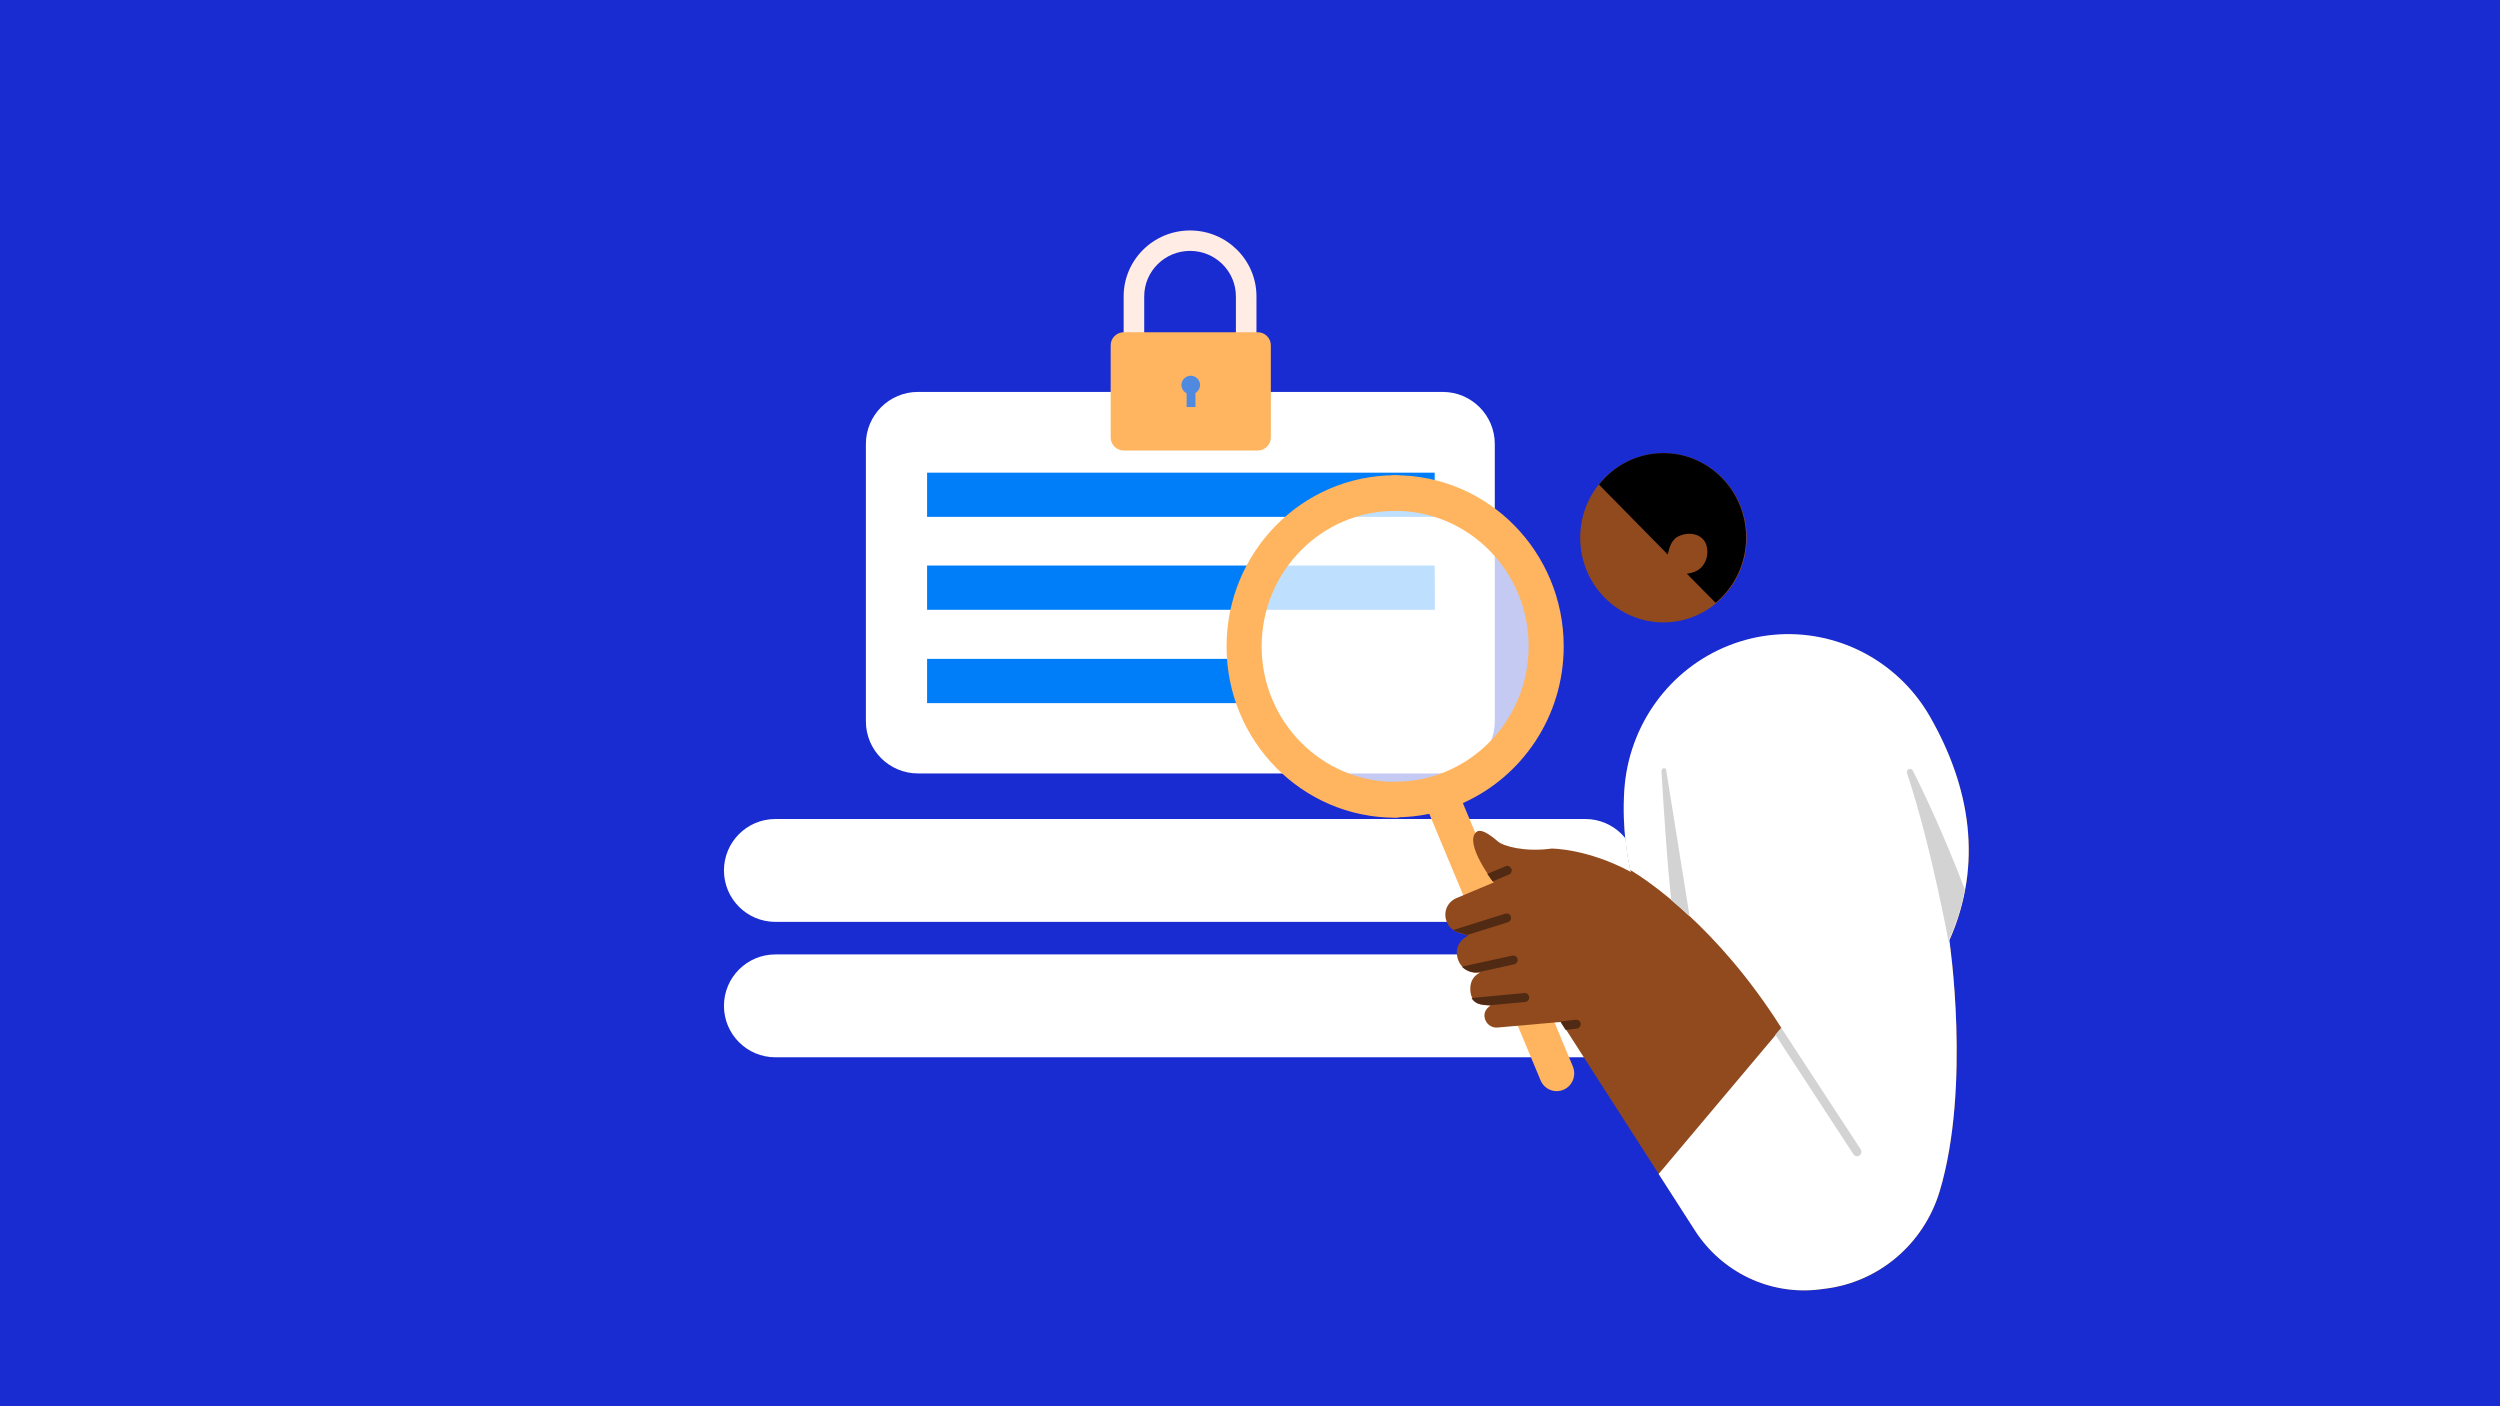
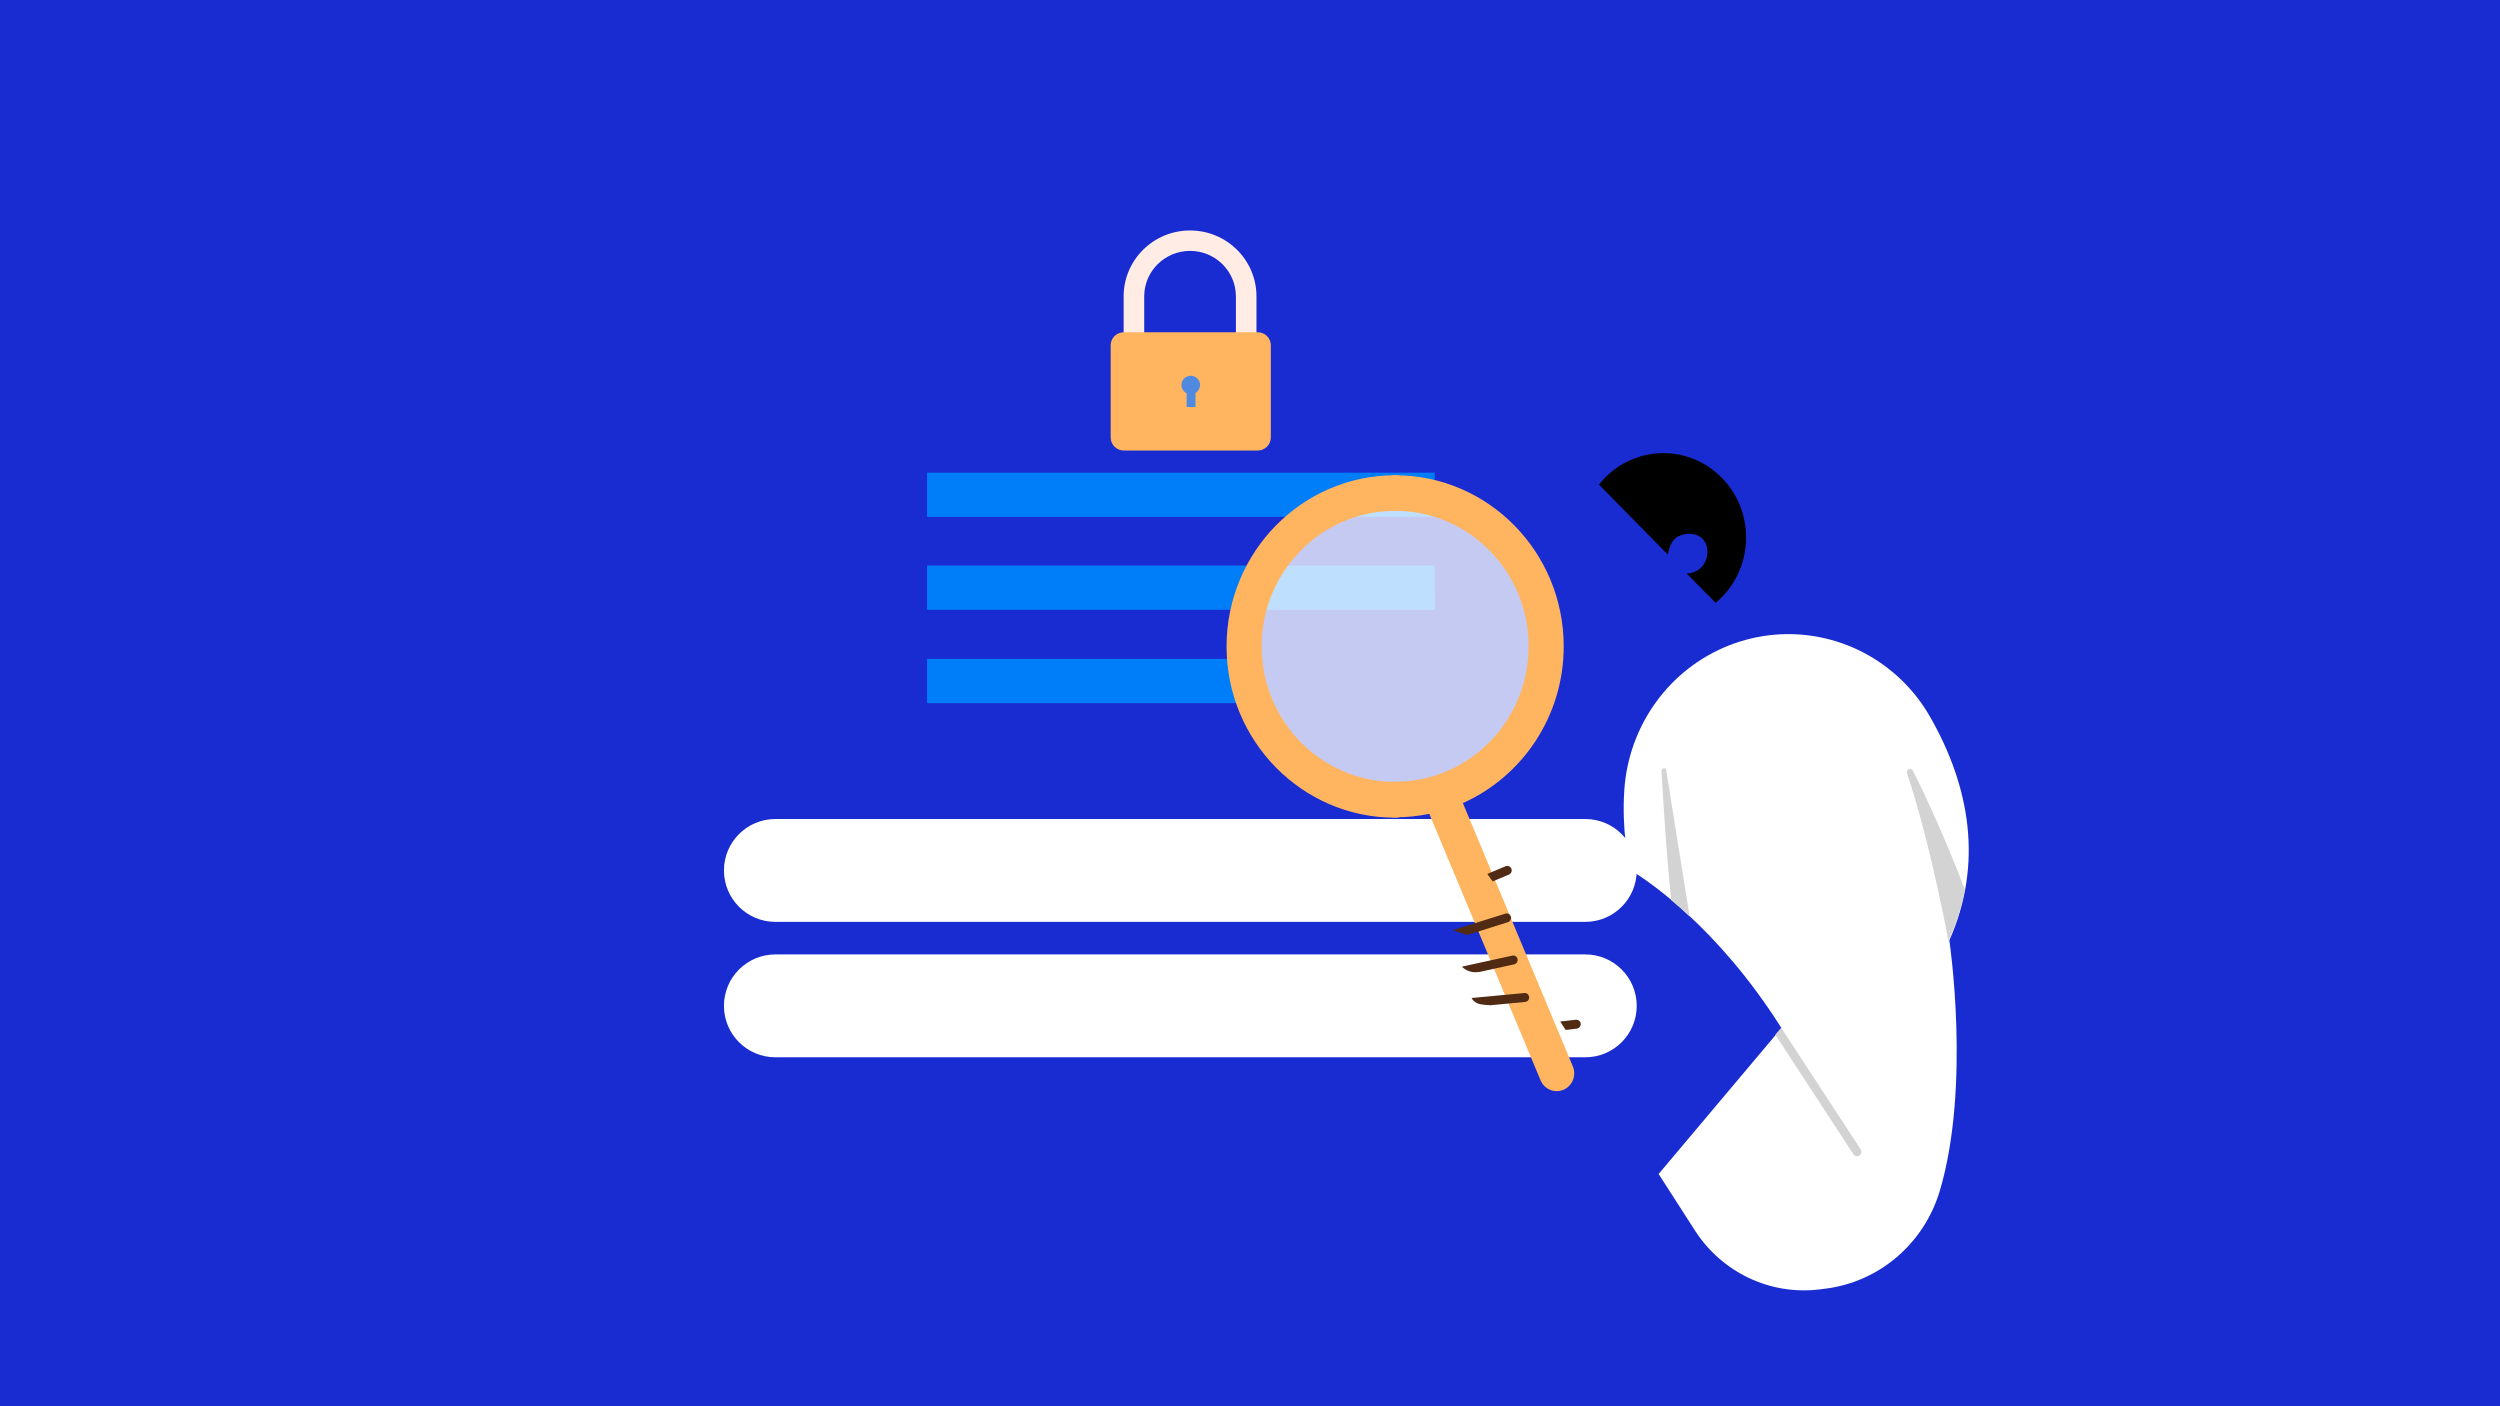
<svg xmlns="http://www.w3.org/2000/svg" width="1920" height="1080" viewBox="0 0 1920 1080" fill="none">
  <rect x="0" y="0" width="1920" height="1080" fill="#333333" stroke="none" />
  <g clip-path="url(#clip0_1_24)">
    <rect width="1920" height="1080" fill="white" />
    <path d="M1920 0H0V1080H1920V0Z" fill="#192CD1" />
-     <path d="M1148 341C1148 318.909 1130.09 301 1108 301H705C682.909 301 665 318.909 665 341V554C665 576.091 682.909 594 705 594H1108C1130.09 594 1148 576.091 1148 554V341Z" fill="white" />
    <path d="M1257 668.5C1257 646.685 1239.32 629 1217.5 629H595.5C573.685 629 556 646.685 556 668.5C556 690.315 573.685 708 595.5 708H1217.5C1239.32 708 1257 690.315 1257 668.5Z" fill="white" />
    <path d="M1257 772.5C1257 750.685 1239.32 733 1217.5 733H595.5C573.685 733 556 750.685 556 772.5C556 794.315 573.685 812 595.5 812H1217.5C1239.32 812 1257 794.315 1257 772.5Z" fill="white" />
    <g clip-path="url(#clip1_1_24)">
      <path fill-rule="evenodd" clip-rule="evenodd" d="M913.963 192.681C894.52 192.681 878.757 208.329 878.757 227.629V258.952H862.96V227.629C862.96 199.668 885.796 177 913.963 177C942.131 177 964.966 199.668 964.966 227.629V258.952H949.17V227.629C949.17 208.329 933.406 192.681 913.963 192.681Z" fill="#FFECE5" />
      <path d="M965.906 255.165H863.094C857.519 255.165 853 259.651 853 265.185V335.98C853 341.514 857.519 346 863.094 346H965.906C971.481 346 976 341.514 976 335.98V265.185C976 259.651 971.481 255.165 965.906 255.165Z" fill="#FFB55F" />
      <path d="M914.5 302.772C918.452 302.772 921.655 299.592 921.655 295.668C921.655 291.745 918.452 288.565 914.5 288.565C910.548 288.565 907.344 291.745 907.344 295.668C907.344 299.592 910.548 302.772 914.5 302.772Z" fill="#4F8AE0" />
      <path d="M918.113 298.232H911.328V312.6H918.113V298.232Z" fill="#4F8AE0" />
    </g>
    <path fill-rule="evenodd" clip-rule="evenodd" d="M961.344 506.027H712V540H961.512L961.344 506.027ZM1101.83 434.344H712V468.317H1102L1101.83 434.344ZM1101.83 363H712V396.973H1102L1101.83 363Z" fill="#007EFA" />
    <path d="M1073.5 610C1136.21 610 1187 558.535 1187 495C1187 431.465 1136.21 380 1073.5 380C1010.79 380 960 431.465 960 495C960 558.535 1010.79 610 1073.5 610Z" fill="white" fill-opacity="0.75" />
    <path fill-rule="evenodd" clip-rule="evenodd" d="M1097.69 625.031C1089.2 626.764 1080.45 627.698 1071.5 627.698C1064.08 627.698 1058 621.564 1058 614.03C1058 606.495 1064.01 600.361 1071.5 600.361C1128.09 600.361 1173.99 553.756 1173.99 496.349C1173.99 438.942 1128.09 392.337 1071.5 392.337C1064.08 392.337 1058 386.203 1058 378.668C1058 371.134 1064.01 365 1071.5 365C1142.92 365 1200.92 423.874 1200.92 496.416C1200.92 550.155 1169.05 596.428 1123.48 616.763L1207.94 818.987C1210.81 825.921 1207.67 833.989 1200.79 836.923C1193.91 839.856 1186.02 836.589 1183.15 829.655L1097.69 625.031Z" fill="#FFB55F" />
    <path fill-rule="evenodd" clip-rule="evenodd" d="M1071.5 600.512C1014.87 600.512 968.942 553.877 968.942 496.433C968.942 438.99 1014.87 392.354 1071.5 392.354C1078.92 392.354 1085 386.216 1085 378.677C1085 371.138 1078.98 365 1071.5 365C1000.03 365 942 423.912 942 496.5C942 569.089 1000.03 628 1071.5 628C1078.92 628 1085 621.862 1085 614.323C1084.93 606.65 1078.92 600.512 1071.5 600.512Z" fill="#FFB55F" />
-     <path fill-rule="evenodd" clip-rule="evenodd" d="M1252.52 669.672C1252.52 669.672 1245.32 642.1 1247.66 606.869C1251.06 557.386 1282.19 514.297 1327.72 496.249C1373.18 478.2 1424.85 488.457 1460.31 522.622C1468.51 530.547 1475.98 539.804 1482.24 550.793C1513.11 604.605 1523.11 663.877 1497.11 722.418C1497.11 722.418 1513.84 834.237 1489.71 914.888C1477.51 955.38 1442.98 984.75 1401.58 989.745C1400.18 989.945 1398.78 990.078 1397.38 990.278C1359.58 994.873 1322.52 977.291 1301.72 944.857C1261.19 881.788 1198.93 784.821 1198.93 784.821C1198.93 784.821 1163.66 787.951 1150.06 789.15C1145.2 789.616 1140.86 786.086 1140.13 781.158C1139.73 778.227 1140.66 774.964 1144.8 772.234C1144.8 772.234 1140.4 772.167 1137 771.368C1131.6 770.036 1129.4 765.374 1129.2 760.312C1129 755.584 1130.33 750.123 1136.73 746.859C1128.73 748.391 1121 743.197 1119.27 735.138C1119.2 734.805 1119.13 734.472 1119.07 734.206C1118.4 731.275 1118.87 728.212 1120.2 725.548C1121.53 723.017 1123.73 720.287 1127.67 718.622C1127.67 718.622 1123.93 717.423 1119.87 716.158C1114 714.293 1110 708.765 1110 702.505C1110 696.977 1113.27 691.982 1118.33 689.851C1129.33 685.256 1147.2 677.73 1147.2 677.73C1147.2 677.73 1124.13 647.827 1133.73 639.036C1135.47 637.504 1139.26 636.572 1150.4 646.229C1154.6 649.892 1171.06 654.554 1191.79 651.69C1191.79 651.757 1218.93 651.557 1252.52 669.672ZM1277.52 348C1312.79 348 1341.45 377.104 1341.45 413C1341.45 448.83 1312.79 478.001 1277.52 478.001C1242.26 478.001 1213.59 448.897 1213.59 413C1213.59 377.104 1242.26 348 1277.52 348Z" fill="#914A1E" />
    <path fill-rule="evenodd" clip-rule="evenodd" d="M1196.19 784.767L1210.23 783.158C1212.11 782.957 1213.78 784.298 1213.98 786.174C1214.18 788.051 1212.84 789.727 1210.97 789.995L1202.41 791L1198.33 784.633L1196.19 784.767ZM1130.11 766.469L1170.71 762.649C1172.58 762.448 1174.19 763.855 1174.39 765.732C1174.59 767.609 1173.18 769.284 1171.38 769.485L1143.89 772.099C1143.96 772.032 1144.02 772.032 1144.09 771.965C1144.09 771.965 1139.68 771.898 1136.26 771.094C1133.32 770.357 1131.32 768.681 1130.11 766.469ZM1122.82 742.542C1123.16 742.341 1123.49 742.207 1123.82 742.14L1161.48 733.896C1163.28 733.493 1165.09 734.7 1165.49 736.509C1165.89 738.386 1164.69 740.196 1162.88 740.598L1135.53 746.63C1135.66 746.563 1135.8 746.496 1135.93 746.429C1130.98 747.367 1126.23 745.759 1122.82 742.542ZM1116 714.258L1156.13 701.657C1157.93 701.121 1159.81 702.126 1160.34 703.936C1160.88 705.746 1159.87 707.689 1158.13 708.225L1126.43 718.212C1126.57 718.145 1126.63 718.078 1126.77 718.078C1126.77 718.078 1123.02 716.872 1118.94 715.598C1117.87 715.196 1116.94 714.794 1116 714.258ZM1142.28 671.161L1156.33 665.263C1158.07 664.526 1160.01 665.397 1160.74 667.14C1161.48 668.882 1160.61 670.893 1158.94 671.63L1146.36 676.925C1146.23 676.724 1144.49 674.512 1142.28 671.161Z" fill="#512A14" />
    <path fill-rule="evenodd" clip-rule="evenodd" d="M1252.02 668.106C1250.61 662.306 1245.41 637.308 1247.48 606.511C1250.88 556.982 1282.03 513.853 1327.6 495.788C1373.09 477.722 1424.79 487.988 1460.28 522.185C1468.48 530.118 1475.95 539.384 1482.22 550.383C1513.11 604.245 1523.11 663.573 1497.1 722.167C1497.1 722.167 1513.84 834.091 1489.69 914.817C1477.49 955.347 1442.93 984.744 1401.51 989.744C1400.11 989.944 1398.71 990.077 1397.3 990.277C1359.48 994.876 1322.39 977.278 1301.58 944.814L1273.83 901.618L1368.15 789.561C1318.86 711.502 1265.16 676.038 1252.02 668.106Z" fill="white" />
    <path fill-rule="evenodd" clip-rule="evenodd" d="M1367.55 788.813C1367.75 789.013 1367.89 789.146 1368.02 789.412L1429 882.702C1430 884.299 1429.6 886.362 1428.07 887.426C1426.53 888.491 1424.46 888.025 1423.4 886.428L1363.48 794.669L1367.95 789.345L1367.55 788.813ZM1497.46 726.398L1497.59 727.596L1497.39 727.995C1497.39 727.995 1483.91 652.006 1464.63 593.849C1464.16 592.651 1464.7 591.32 1465.83 590.721C1466.97 590.189 1468.37 590.588 1468.97 591.72C1479.24 611.948 1493.32 642.291 1509 683.08C1508.8 684.278 1508.53 685.475 1508.27 686.673V686.74L1508.13 687.272V687.339L1508 687.938C1507.73 689.135 1507.47 690.333 1507.2 691.531V691.597L1507.07 692.13V692.196L1506.93 692.728L1506.86 692.861L1506.73 693.394V693.46L1506.6 693.993V694.059C1506.4 694.858 1506.2 695.656 1506 696.455V696.521L1505.86 697.054L1505.8 697.187L1505.66 697.652L1505.6 697.852L1505.46 698.318L1505.4 698.517L1505.26 698.983L1505.2 699.183L1505.06 699.649L1505 699.782L1504.86 700.248C1504.8 700.447 1504.73 700.647 1504.66 700.846L1504.53 701.379V701.445L1504.4 701.844L1504.33 702.044L1504.2 702.443L1504.13 702.71L1504 703.109L1503.93 703.375L1503.8 703.774L1503.73 704.04L1503.6 704.44L1503.53 704.706L1503.4 705.038L1503.33 705.305L1503.2 705.637L1503.06 705.97L1503 706.236L1502.86 706.569L1502.73 706.902L1502.59 707.234L1502.46 707.567L1502.33 707.9L1502.19 708.232L1502.06 708.565L1501.93 708.898L1501.79 709.231L1501.66 709.563L1501.53 709.829L1501.39 710.229L1501.33 710.495L1501.19 710.894L1501.13 711.094L1500.86 711.759L1500.79 711.959L1500.66 712.424L1500.59 712.691L1500.46 713.09L1500.33 713.356L1500.19 713.755L1500.06 714.021L1499.93 714.421L1499.79 714.687L1499.66 715.086L1499.53 715.352L1499.33 715.751L1499.26 715.951L1499.06 716.483L1498.99 716.617L1498.73 717.282L1498.66 717.482L1498.46 717.947L1498.39 718.214L1498.19 718.613L1498.06 718.879L1497.86 719.278L1497.72 719.544L1497.52 719.944L1497.39 720.21L1497.19 720.609L1497.06 720.875L1496.86 721.341L1496.79 721.541L1496.52 722.206L1496.59 722.539V722.672L1496.66 723.004V723.137L1496.72 723.603V723.803L1496.79 724.402V724.601L1496.92 725.4V725.533L1497.06 726.531L1497.46 726.398ZM1283.55 691.331C1283.55 691.331 1280.35 666.245 1276.01 592.385C1275.88 590.721 1277.01 590.256 1277.61 590.056C1278.68 589.79 1279.55 590.522 1279.61 591.187L1297.63 703.841C1292.76 699.249 1288.02 695.057 1283.55 691.331Z" fill="#D3D3D3" />
    <path fill-rule="evenodd" clip-rule="evenodd" d="M1228 372.169C1239.66 357.428 1257.48 348 1277.48 348C1312.52 348 1341 377.016 1341 412.804C1341 433.055 1331.86 451.115 1317.62 463L1295.43 440.558C1297.81 440.359 1300.2 439.761 1302.58 438.632C1310.93 434.582 1313.05 423.892 1309.87 417.053C1306.62 410.148 1297.28 407.89 1288.94 411.941C1283.51 414.596 1281.85 421.037 1280.86 425.884L1228 372.169Z" fill="black" />
  </g>
  <defs>
    <clipPath id="clip0_1_24">
      <rect width="1920" height="1080" fill="white" />
    </clipPath>
    <clipPath id="clip1_1_24">
      <rect width="123" height="169" fill="white" transform="translate(853 177)" />
    </clipPath>
  </defs>
</svg>